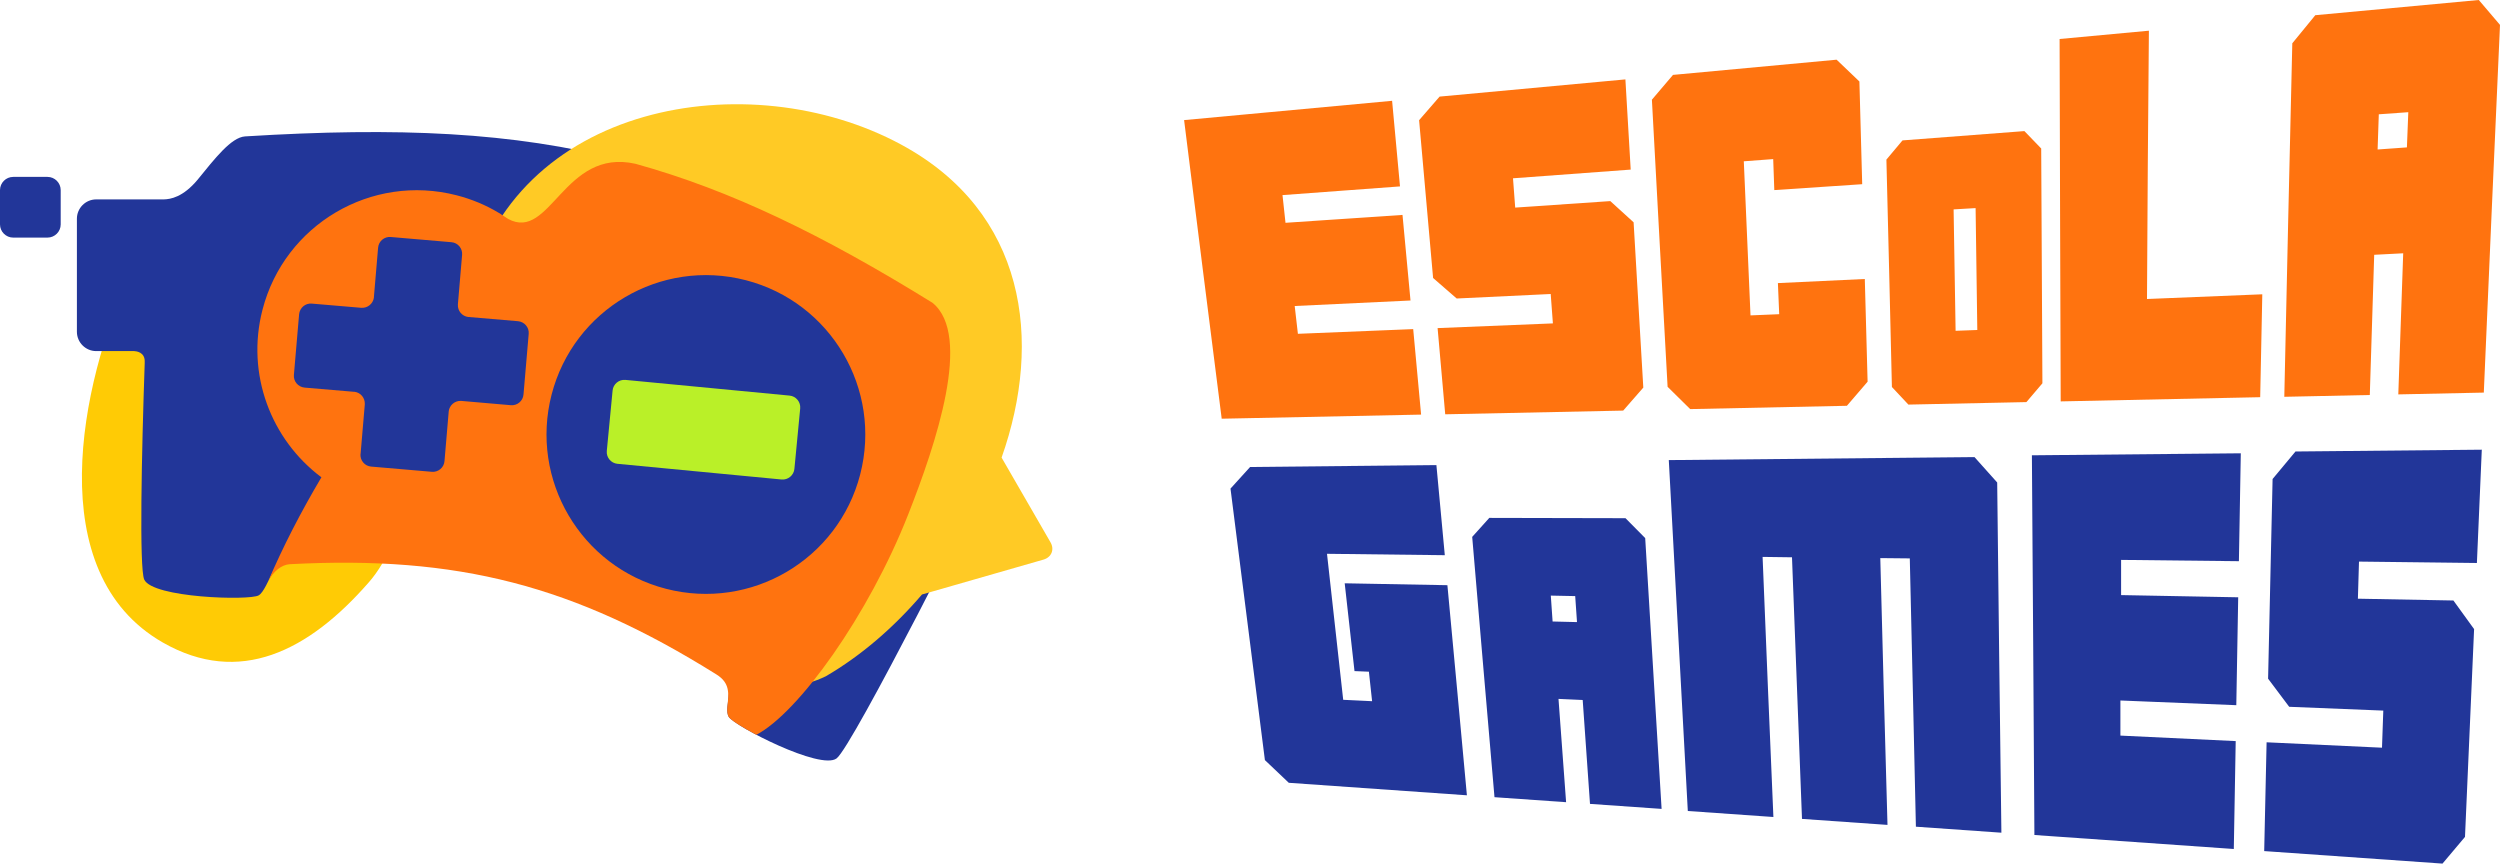
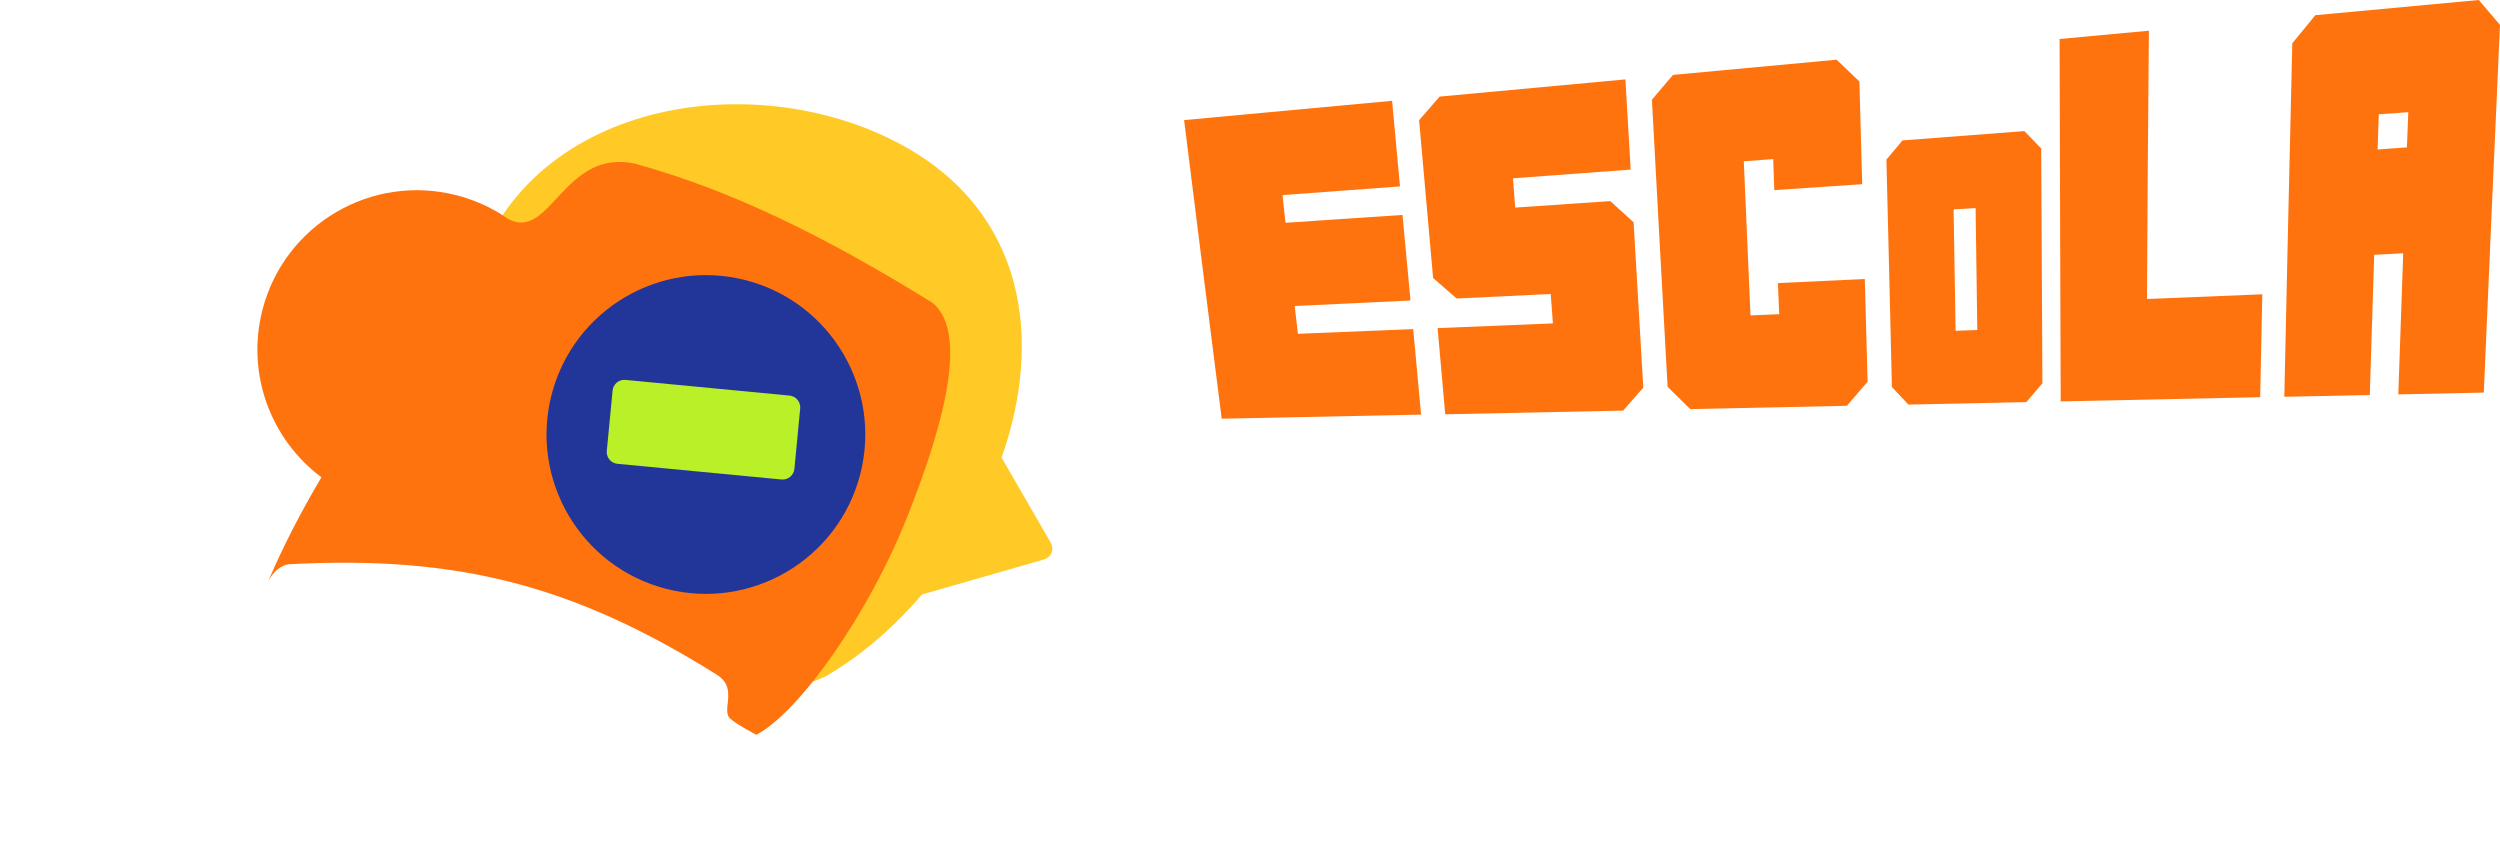
<svg xmlns="http://www.w3.org/2000/svg" id="Layer_2" data-name="Layer 2" viewBox="0 0 250 86.35">
  <defs>
    <style>
      .cls-1 {
        fill: #baf028;
      }

      .cls-1, .cls-2, .cls-3, .cls-4, .cls-5 {
        fillRule: evenodd;
      }

      .cls-2 {
        fill: #223699;
      }

      .cls-3 {
        fill: #ff730f;
      }

      .cls-4 {
        fill: #ffcb05;
      }

      .cls-5 {
        fill: #ffca25;
      }
    </style>
  </defs>
  <g id="Layer_1-2" data-name="Layer 1">
    <g>
-       <path class="cls-2" d="M128.89,78.29l-2.4-2.28-1.72-13.57-1.72-13.58,1.96-2.16,18.63-.19,.84,9.01-11.78-.14,1.62,14.6,2.89,.14-.32-2.95-1.44-.06-.98-8.78,10.27,.19,.98,10.51,.97,10.5-17.82-1.25h0Zm39.89,2.79l-.95-17.53-.95-17.54,30.57-.3,2.27,2.54,.2,17.51,.22,17.51-8.55-.6-.3-13.41-.31-13.42-2.95-.03,.35,13.35,.37,13.33-8.55-.6-.5-13.08-.5-13.08-2.94-.04,.53,13.01,.55,13-8.55-.6h0Zm34.66,2.42l-.12-18.98-.13-18.99,20.89-.2-.19,10.79-11.78-.13v3.52s11.71,.22,11.71,.22l-.19,10.79-11.59-.47v3.51s11.53,.55,11.53,.55l-.19,10.79-19.96-1.4h0Zm22.98,1.61l.24-10.88,11.54,.54,.13-3.71-9.41-.38-2.11-2.81,.45-19.97,2.29-2.75,18.63-.18-.49,11.33-11.79-.14-.11,3.71,9.55,.18,2.07,2.86-.91,20.78-2.25,2.67-17.82-1.25h0Zm-76.97-5.38l-1.12-13.01-1.11-13.03,1.71-1.9,13.62,.03,1.97,1.99,.82,13.55,.82,13.53-7.16-.5-.73-10.39-2.42-.11,.76,10.33-7.15-.5h0Zm8.25-17.52l-.18-2.6-2.44-.05,.18,2.59,2.44,.06h0Z" />
      <path class="cls-3" d="M122.17,41.87l-1.89-14.92-1.87-14.94,20.8-1.93,.79,8.56-11.75,.87,.3,2.77,11.7-.79,.8,8.56-11.58,.55,.32,2.78,11.53-.47,.79,8.55-19.94,.41h0Zm22.35-.46l-.76-8.6,11.53-.47-.22-2.94-9.4,.45-2.36-2.05-1.4-15.78,2.05-2.36,18.58-1.72,.53,9.02-11.77,.87,.22,2.93,9.51-.65,2.33,2.12,.97,16.53-2.01,2.3-17.8,.37h0Zm24.5-.5l-2.26-2.23-.79-14.35-.78-14.36,2.11-2.48,16.36-1.52,2.28,2.18,.28,10.27-8.79,.59-.11-3.1-2.94,.22,.67,15.41,2.87-.12-.13-3.11,8.69-.41,.28,10.27-2.07,2.41-15.67,.33h0Zm37.05-.77l-.06-18.11-.05-18.13,8.93-.83-.11,13.42-.08,13.41,11.53-.47-.21,10.29-19.95,.42h0Zm22.36-.46l.39-17.68,.41-17.67,2.3-2.81,16.35-1.52,2.12,2.49-.82,18.39-.8,18.38-8.55,.18,.49-14.11-2.9,.15-.44,14.02-8.55,.18h0Zm12.26-24.93l.14-3.53-2.95,.21-.12,3.52,2.93-.21h0Zm-49.85,25.71l-1.65-1.76-.27-11.37-.28-11.37,1.61-1.92,12.19-.93,1.68,1.74,.06,11.74,.06,11.74-1.6,1.88-11.81,.25h0Zm6.89-7.46l-.17-12.19-2.2,.13,.2,12.14,2.16-.08h0Z" />
-       <path class="cls-4" d="M12.94,27.61c-4.9,10.77-8.87,29.65,3.34,36.64,7.66,4.38,14.58,.89,20.62-6.04,.95-1.09,1.68-2.37,2.29-3.77C52.89,22.96,14.79,23.67,12.94,27.61h0Z" />
-       <path class="cls-2" d="M24.51,13.64c-1.4,.09-3.06,2.26-4.7,4.27l-.03,.04c-1.49,1.79-2.74,1.97-3.39,1.99h-6.77c-1.06,0-1.93,.87-1.93,1.93v11.31c0,1.06,.87,1.93,1.93,1.93h3.8c.24,.01,1.02,.12,1.05,.96v.25c-.31,9.01-.55,20.5-.05,21.63,.82,1.84,10.49,2.12,11.44,1.59,.49-.27,.96-1.46,1.53-2.56,.54-1.05,.65-.73,1.46-.77,16.8-.89,29.16,2.06,43.43,10.98,1.41,.88,.02,3.58,.6,4.5,.58,.92,9.17,5.37,10.78,4.15,1.61-1.21,14.83-27.47,15.32-28.67,.6-1.45,.37-4.05-.38-7.68-.6-2.86-.9-6.41-2.29-7.29C70.43,15.7,55.15,11.75,24.51,13.64h0ZM1.32,17.69h3.43c.73,0,1.32,.6,1.32,1.32v3.43c0,.73-.6,1.32-1.32,1.32H1.32c-.73,0-1.32-.6-1.32-1.32v-3.43c0-.73,.6-1.32,1.32-1.32h0Z" />
      <path class="cls-5" d="M46.12,36.29c0-2.39,.23-4.61,.69-6.66,4.34-19.36,28.08-23.41,43.31-15.17,12.47,6.74,14.19,19.55,10.04,31.3l4.89,8.47c.42,.72,.1,1.5-.7,1.73l-12.15,3.49c-2.82,3.3-6.09,6.12-9.62,8.18-2.38,1.14-3.85,.98-5.13,.4-3.98-1.78-1.09-8.17-9.22-15.12-7.21-6.16-22.25-11.09-22.14-16.62h0Z" />
      <path class="cls-3" d="M26.8,58.16c.55-1.06,1.37-1.69,2.18-1.74,16.8-.89,28.41,2.11,42.67,11.03,1.36,.85,1.24,1.89,1.08,3.27-.03,.4,0,.74,.14,.97,.2,.31,1.31,1.03,2.76,1.79,4.2-2.18,11.23-11.95,15.2-22.06,2.76-7.02,6.43-17.89,2.42-21.14-11.01-6.81-20.18-11.26-29.7-13.9-7.17-1.62-8.5,7.82-12.74,5.51-.22-.15-.44-.3-.67-.44h0c-.1-.08-.19-.13-.27-.17-1.28-.77-2.69-1.36-4.2-1.75-8.52-2.2-17.22,2.92-19.42,11.44-1.67,6.45,.86,13,5.89,16.76-2.06,3.48-3.88,7-5.33,10.42h0Z" />
      <path class="cls-2" d="M74.58,28.02c8.52,2.2,13.64,10.9,11.44,19.42-2.2,8.52-10.9,13.64-19.42,11.44-8.52-2.2-13.64-10.9-11.44-19.42,2.2-8.52,10.9-13.64,19.42-11.44h0Z" />
-       <path class="cls-2" d="M36.06,45.38l.42-4.94v-.03s0,0,0,0c.03-.61-.41-1.15-1.02-1.23h-.03s-.03,0-.03,0l-4.94-.42c-.65-.06-1.13-.63-1.07-1.27l.52-6.06c.06-.65,.63-1.13,1.27-1.07l4.94,.42h.03c.61,.04,1.15-.41,1.24-1.01v-.03s0-.03,0-.03l.42-4.94c.05-.65,.63-1.13,1.27-1.07l6.06,.52c.65,.05,1.13,.63,1.07,1.27l-.42,4.94v.03c-.04,.62,.42,1.17,1.04,1.24h0s.03,0,.03,0l4.94,.42c.65,.06,1.13,.63,1.07,1.27l-.52,6.06c-.05,.65-.63,1.13-1.27,1.07l-4.97-.43h-.03c-.61-.02-1.14,.44-1.21,1.05v.03s-.42,4.94-.42,4.94c-.05,.65-.63,1.13-1.27,1.07l-6.06-.52c-.65-.05-1.13-.63-1.07-1.27h0Z" />
      <path class="cls-1" d="M62.54,37.99l16.42,1.57c.64,.06,1.12,.64,1.06,1.28l-.58,6.05c-.06,.64-.64,1.12-1.28,1.06l-16.42-1.57c-.64-.06-1.12-.64-1.06-1.28l.58-6.05c.06-.64,.64-1.12,1.28-1.06h0Z" />
    </g>
  </g>
</svg>